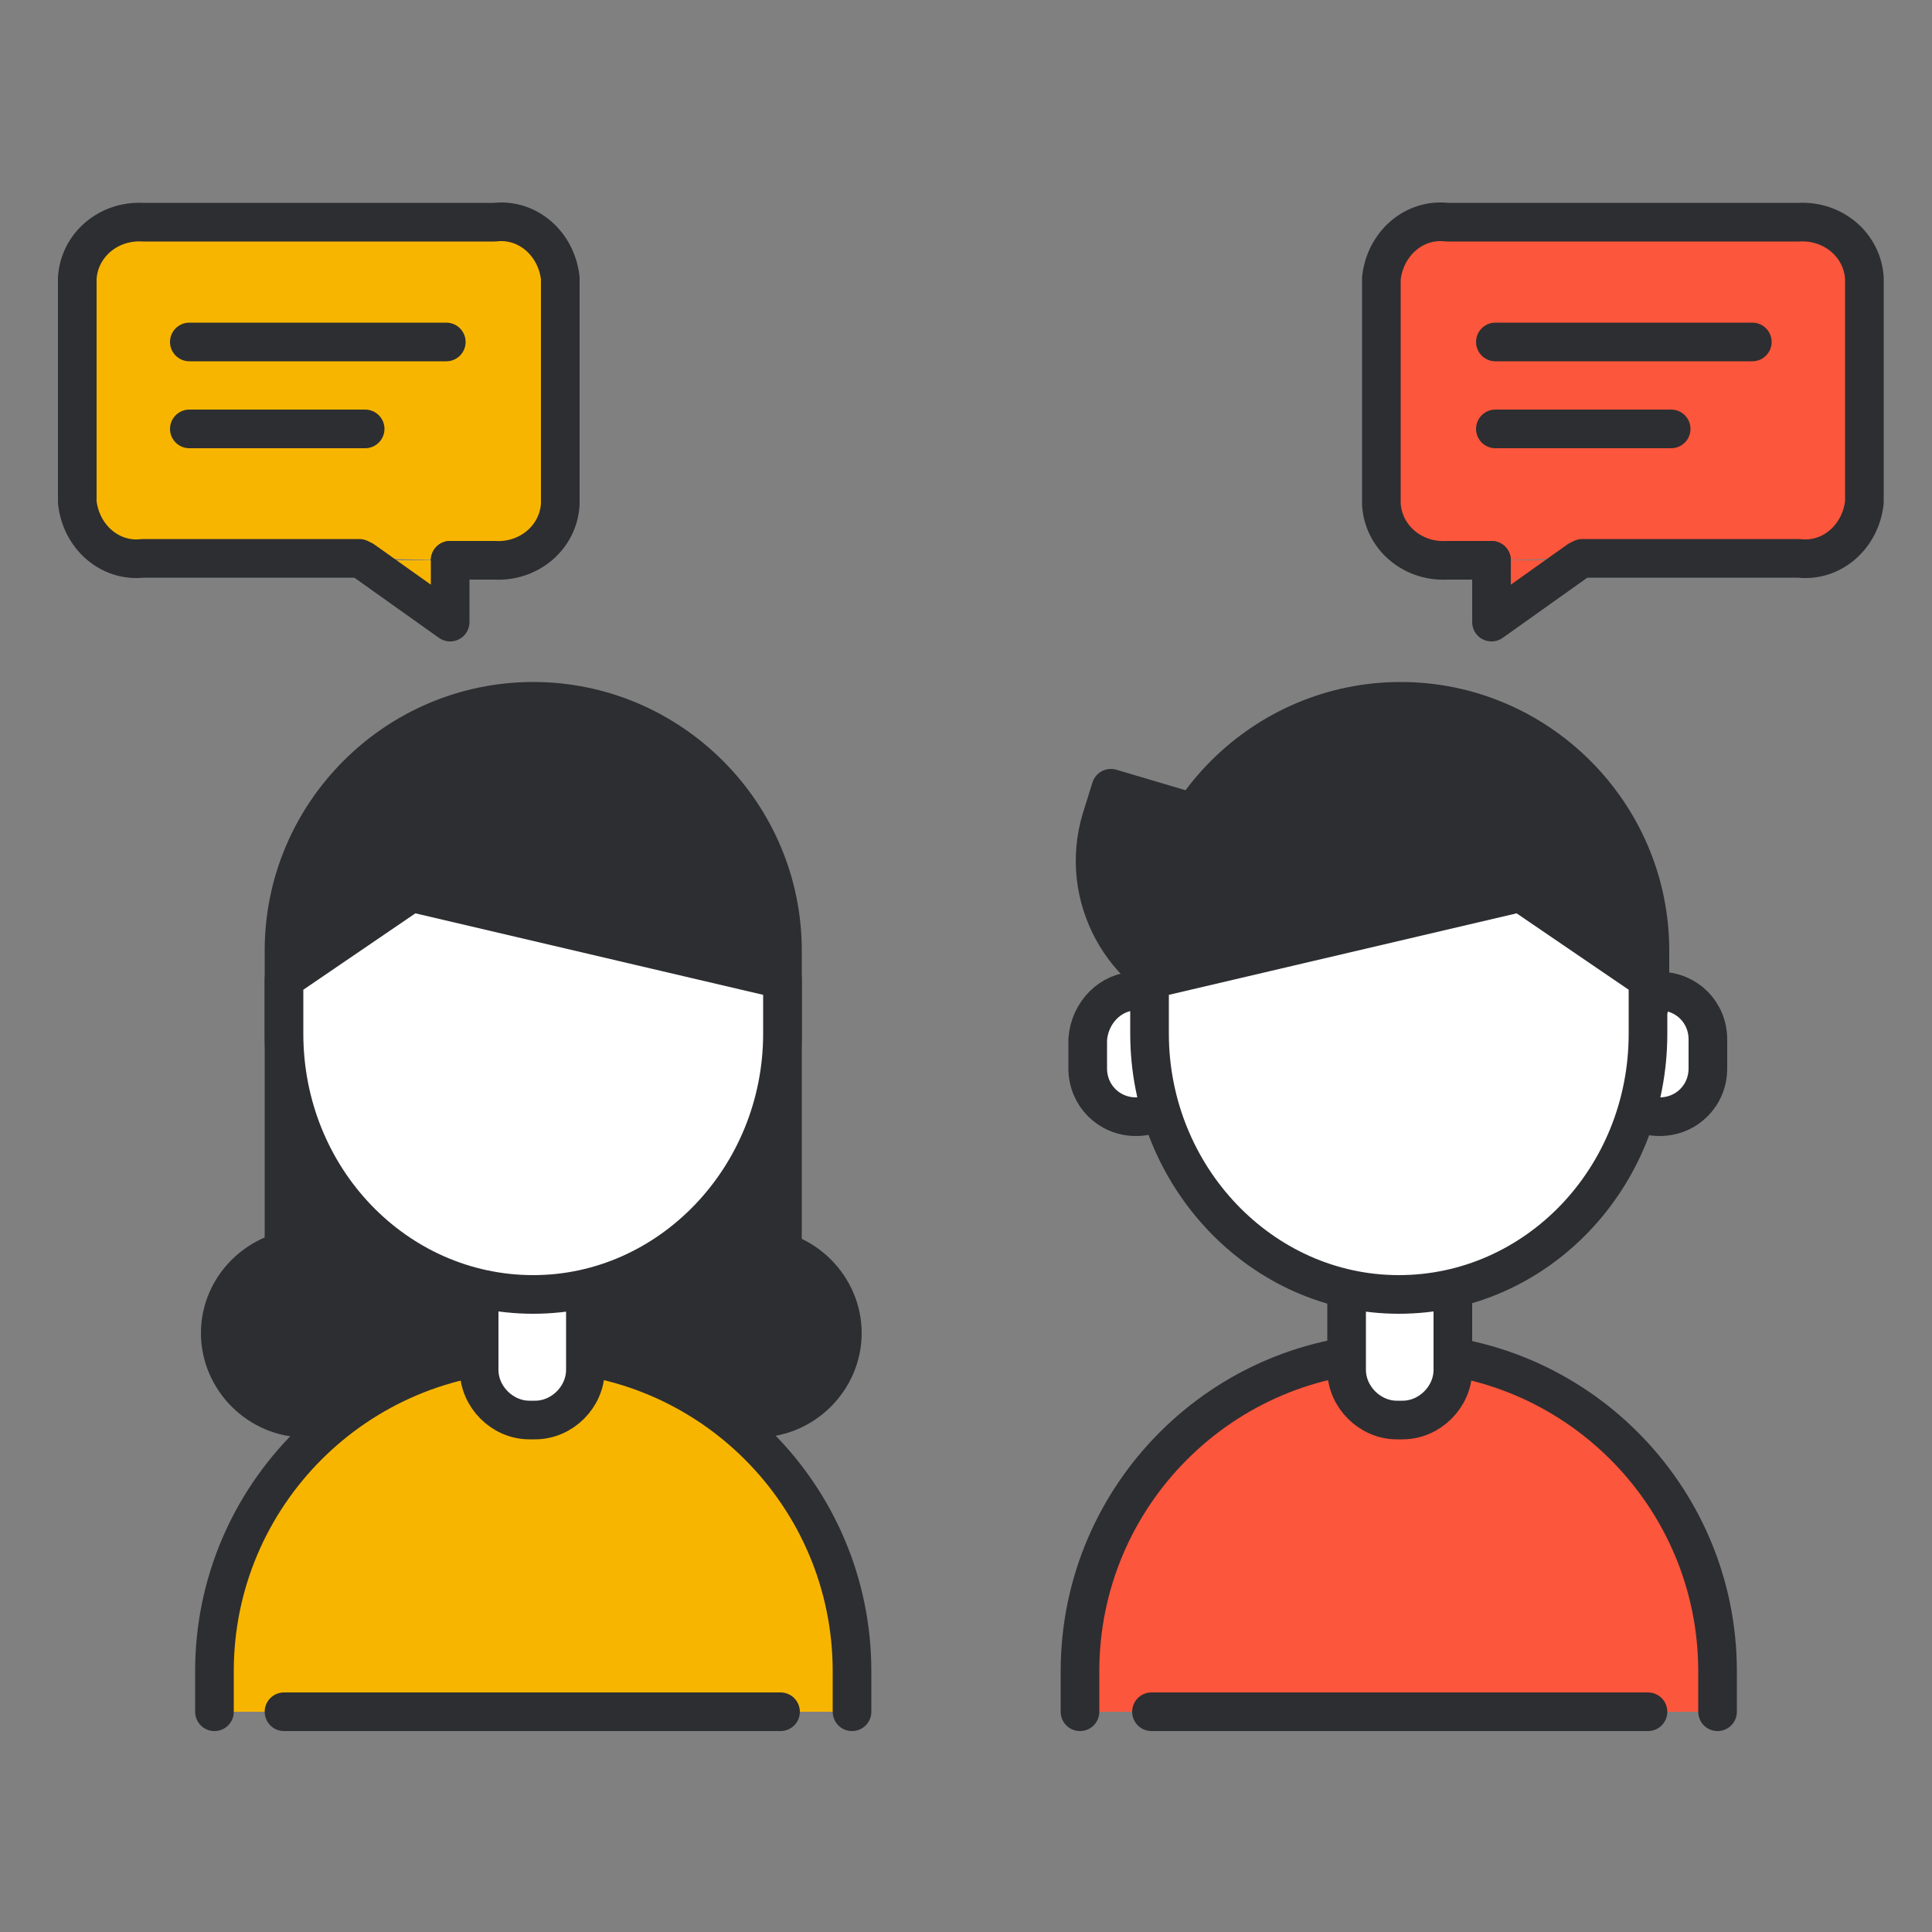
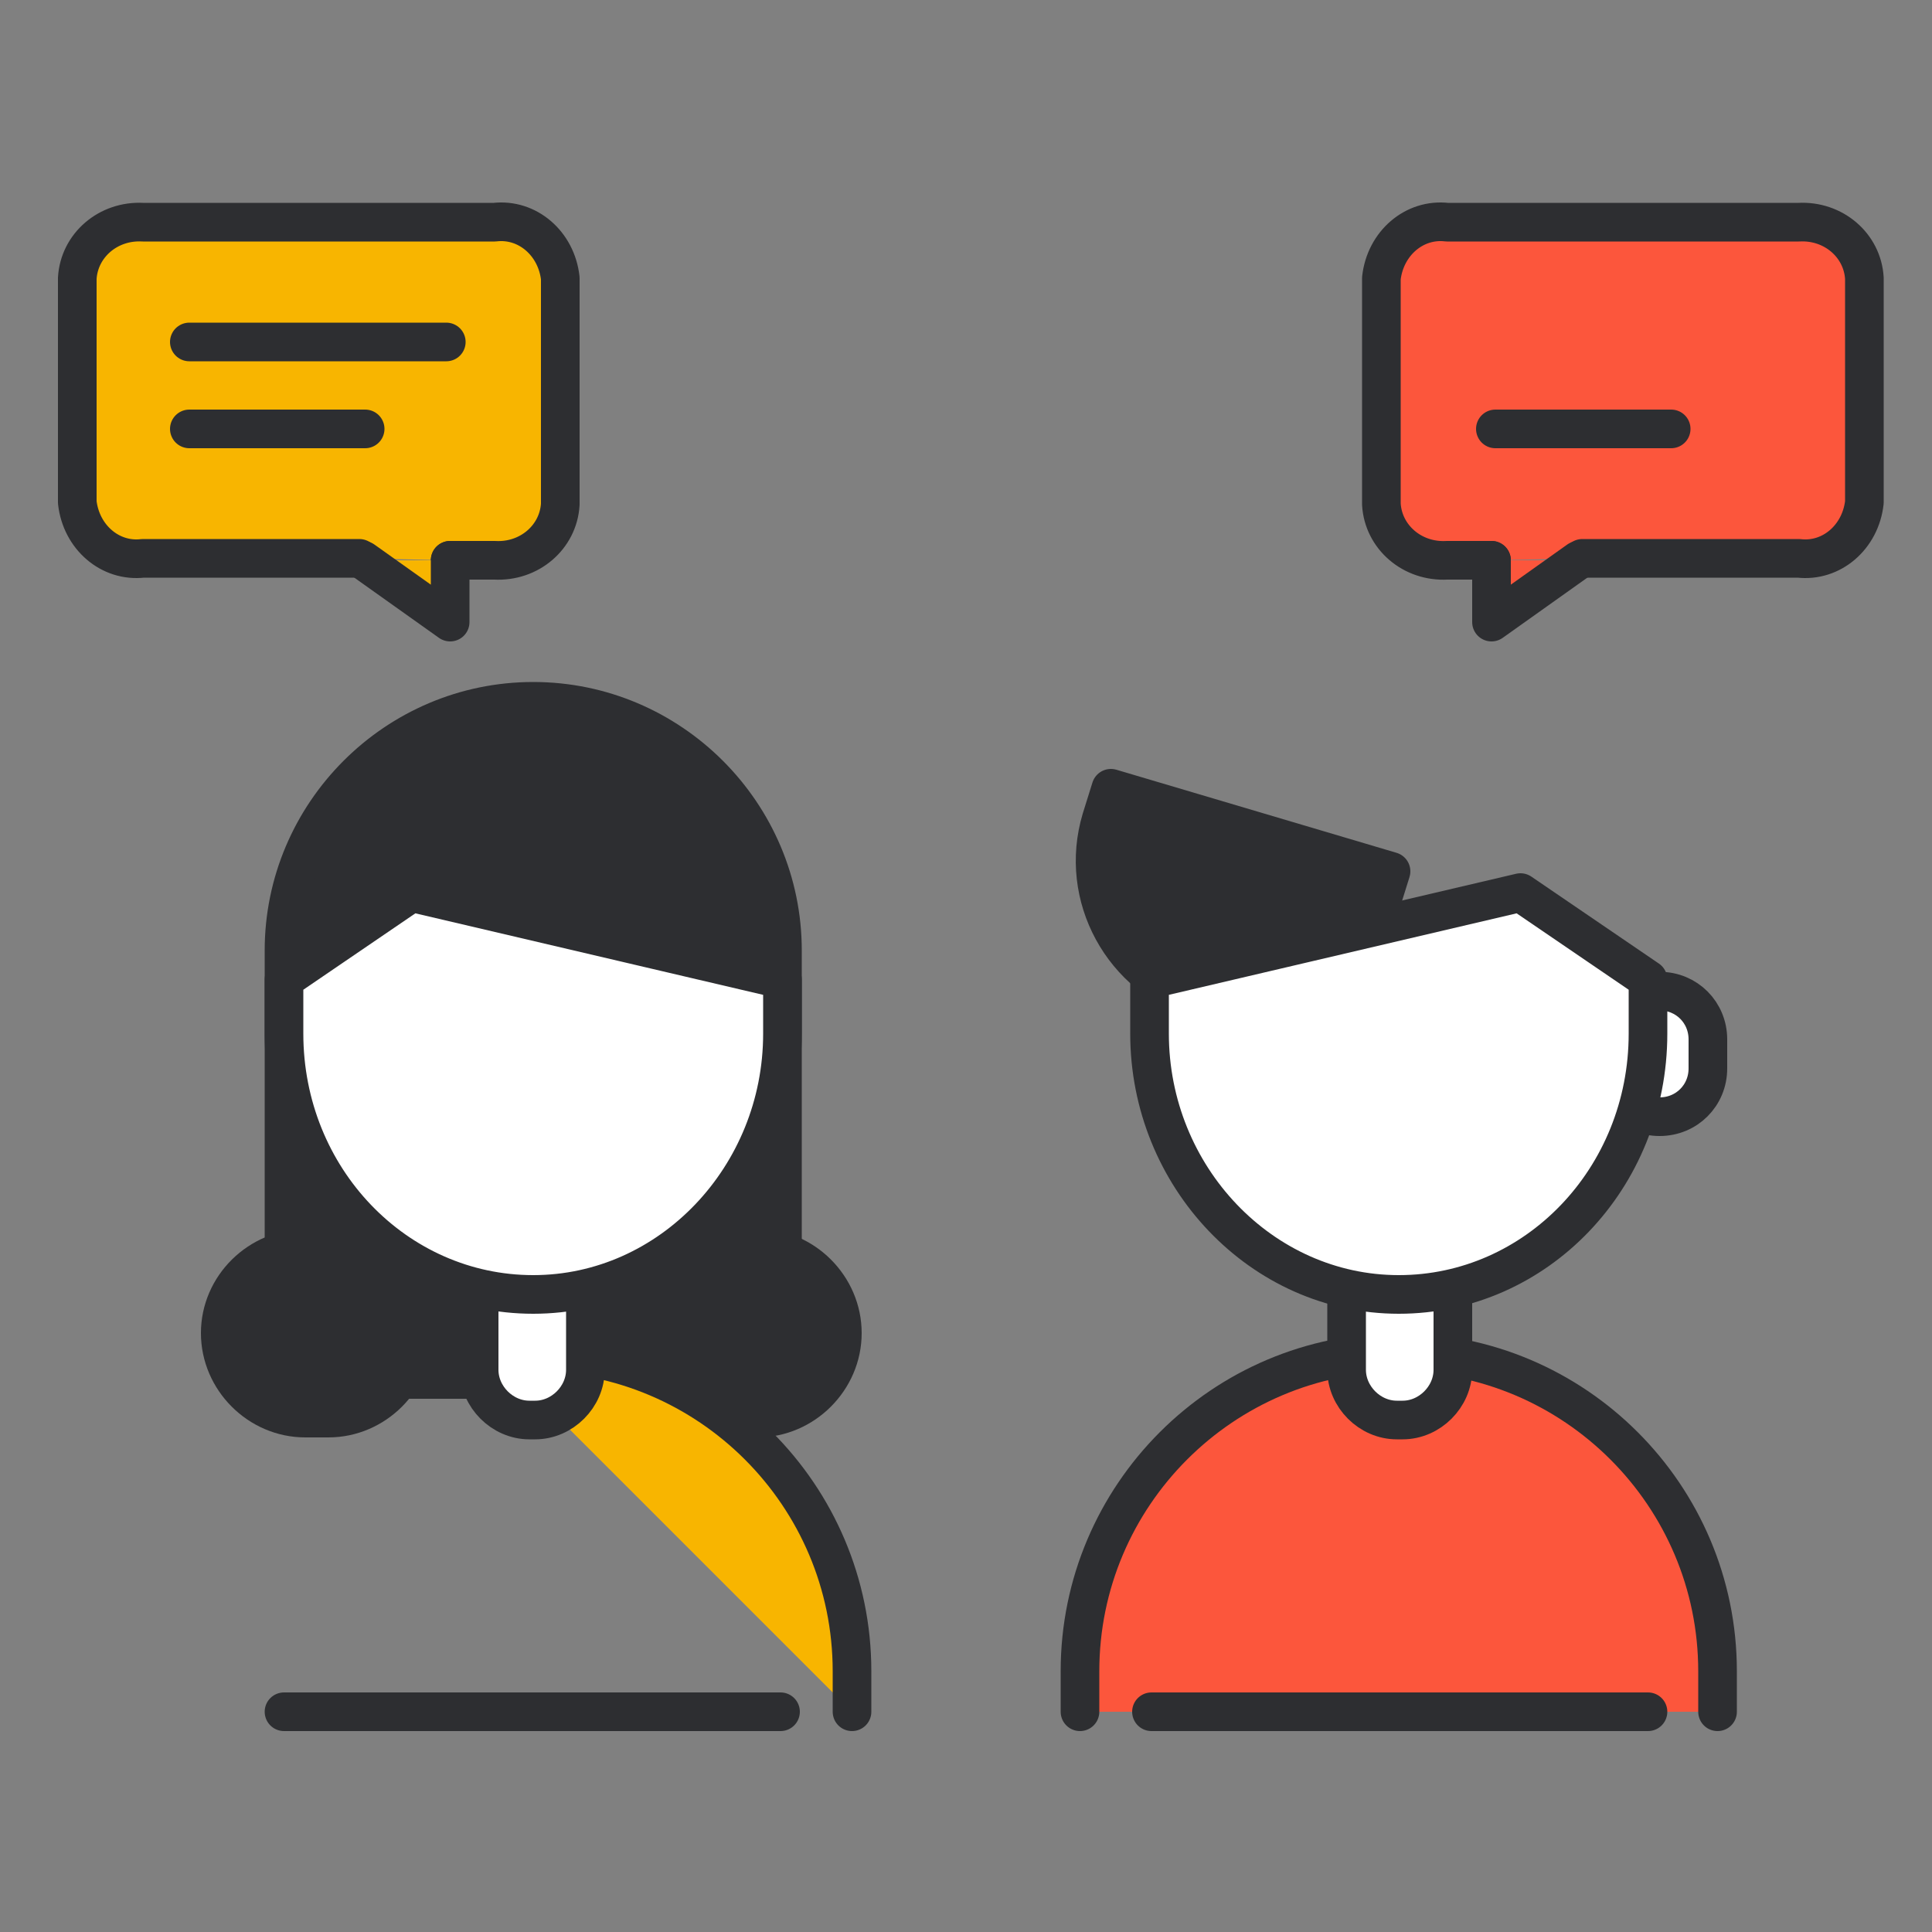
<svg xmlns="http://www.w3.org/2000/svg" version="1.1" x="0px" y="0px" viewBox="0 0 100 100" style="enable-background:new 0 0 100 100;" xml:space="preserve">
  <rect x="0" y="0" width="100" height="100" fill="#808080" stroke="none" />
  <style type="text/css">
	.st0{fill:#2D2E31;stroke:#2D2E31;stroke-width:2;stroke-linecap:round;stroke-linejoin:round;}
	.st1{fill:#FC563C;stroke:#2D2E31;stroke-width:2;stroke-linecap:round;stroke-linejoin:round;}
	.st2{fill:#F8B500;stroke:#2D2E31;stroke-width:2;stroke-linecap:round;stroke-linejoin:round;}
	.st3{fill:#FFFFFF;stroke:#2D2E31;stroke-width:2;stroke-linecap:round;stroke-linejoin:round;}
	.st4{fill:none;stroke:#2D2E31;stroke-width:2;stroke-linecap:round;stroke-linejoin:round;}
</style>
  <path class="st0" d="M15.9,64.6H17c2.4,0,4.4,2,4.4,4.4l0,0c0,2.4-2,4.4-4.4,4.4h-1.2c-2.4,0-4.4-2-4.4-4.4l0,0  C11.4,66.6,13.4,64.6,15.9,64.6z" />
  <path class="st0" d="M38,64.6h1.2c2.4,0,4.4,2,4.4,4.4l0,0c0,2.4-2,4.4-4.4,4.4H38c-2.4,0-4.4-2-4.4-4.4l0,0  C33.6,66.6,35.6,64.6,38,64.6z" />
  <path class="st1" d="M77.2,29h-2.3c-1.8,0.1-3.3-1.2-3.4-2.9V14.4c0.2-1.8,1.7-3.1,3.4-2.9h18.2c1.8-0.1,3.3,1.2,3.4,2.9V26  c-0.2,1.8-1.7,3.1-3.4,2.9H81.9" />
  <path class="st1" d="M81.7,29l-4.5,3.2V29" />
  <path class="st2" d="M23.3,29h2.3c1.8,0.1,3.3-1.2,3.4-2.9V14.4c-0.2-1.8-1.7-3.1-3.4-2.9H7.4c-1.8-0.1-3.3,1.2-3.4,2.9V26  c0.2,1.8,1.7,3.1,3.4,2.9h11.2" />
  <path class="st2" d="M18.8,29l4.5,3.2V29" />
  <path class="st0" d="M14.7,72.4V49.2c0-7.1,5.8-12.9,12.9-12.9l0,0l0,0c7.1,0,12.9,5.8,12.9,12.9c0,0,0,0,0,0v23.2" />
-   <path class="st2" d="M44.1,88.6v-2.1c0-9.1-7.4-16.5-16.5-16.5l0,0c-9.1,0-16.5,7.4-16.5,16.5v2.1" />
+   <path class="st2" d="M44.1,88.6v-2.1c0-9.1-7.4-16.5-16.5-16.5l0,0v2.1" />
  <path class="st3" d="M30.3,66.4v4.5c0,1.4-1.2,2.6-2.6,2.6l0,0h-0.3c-1.4,0-2.6-1.2-2.6-2.6l0,0v-4.5" />
  <path class="st3" d="M14.7,50.7v2.8C14.7,61,20.5,67,27.6,67l0,0c7.1,0,12.9-6.1,12.9-13.5v-2.8l-19.2-4.5L14.7,50.7z" />
  <line class="st4" x1="40.4" y1="88.6" x2="14.7" y2="88.6" />
-   <path class="st3" d="M58.8,51.3L58.8,51.3c1.4,0,2.5,1.1,2.5,2.5v1.5c0,1.4-1.1,2.5-2.5,2.5l0,0c-1.4,0-2.5-1.1-2.5-2.5v-1.5  C56.4,52.4,57.5,51.3,58.8,51.3z" />
  <path class="st3" d="M85.9,51.3L85.9,51.3c1.4,0,2.5,1.1,2.5,2.5v1.5c0,1.4-1.1,2.5-2.5,2.5l0,0c-1.4,0-2.5-1.1-2.5-2.5v-1.5  C83.4,52.4,84.5,51.3,85.9,51.3z" />
  <path class="st1" d="M88.9,88.6v-2.1c0-9.1-7.4-16.5-16.5-16.5l0,0c-9.1,0-16.5,7.4-16.5,16.5v2.1" />
  <path class="st3" d="M75.2,66.4v4.5c0,1.4-1.2,2.6-2.6,2.6l0,0h-0.3c-1.4,0-2.6-1.2-2.6-2.6l0,0v-4.5" />
-   <path class="st0" d="M59.6,52v-2.8c0-7.1,5.8-12.9,12.9-12.9l0,0l0,0c7.1,0,12.9,5.8,12.9,12.9l0,0V52" />
  <path class="st0" d="M72,45.1l-0.5,1.6c-1.2,4-5.4,6.3-9.4,5.1c0,0,0,0,0,0l0,0c-4-1.2-6.3-5.4-5.1-9.4l0.5-1.6L72,45.1z" />
  <path class="st3" d="M85.3,50.7v2.8C85.3,61,79.5,67,72.4,67l0,0c-7.1,0-12.9-6.1-12.9-13.5v-2.8l19.2-4.5L85.3,50.7z" />
  <line class="st4" x1="85.3" y1="88.6" x2="59.6" y2="88.6" />
  <line class="st4" x1="9.8" y1="17.7" x2="23.1" y2="17.7" />
  <line class="st4" x1="9.8" y1="22.2" x2="18.9" y2="22.2" />
-   <line class="st4" x1="77.4" y1="17.7" x2="90.7" y2="17.7" />
  <line class="st4" x1="77.4" y1="22.2" x2="86.5" y2="22.2" />
</svg>